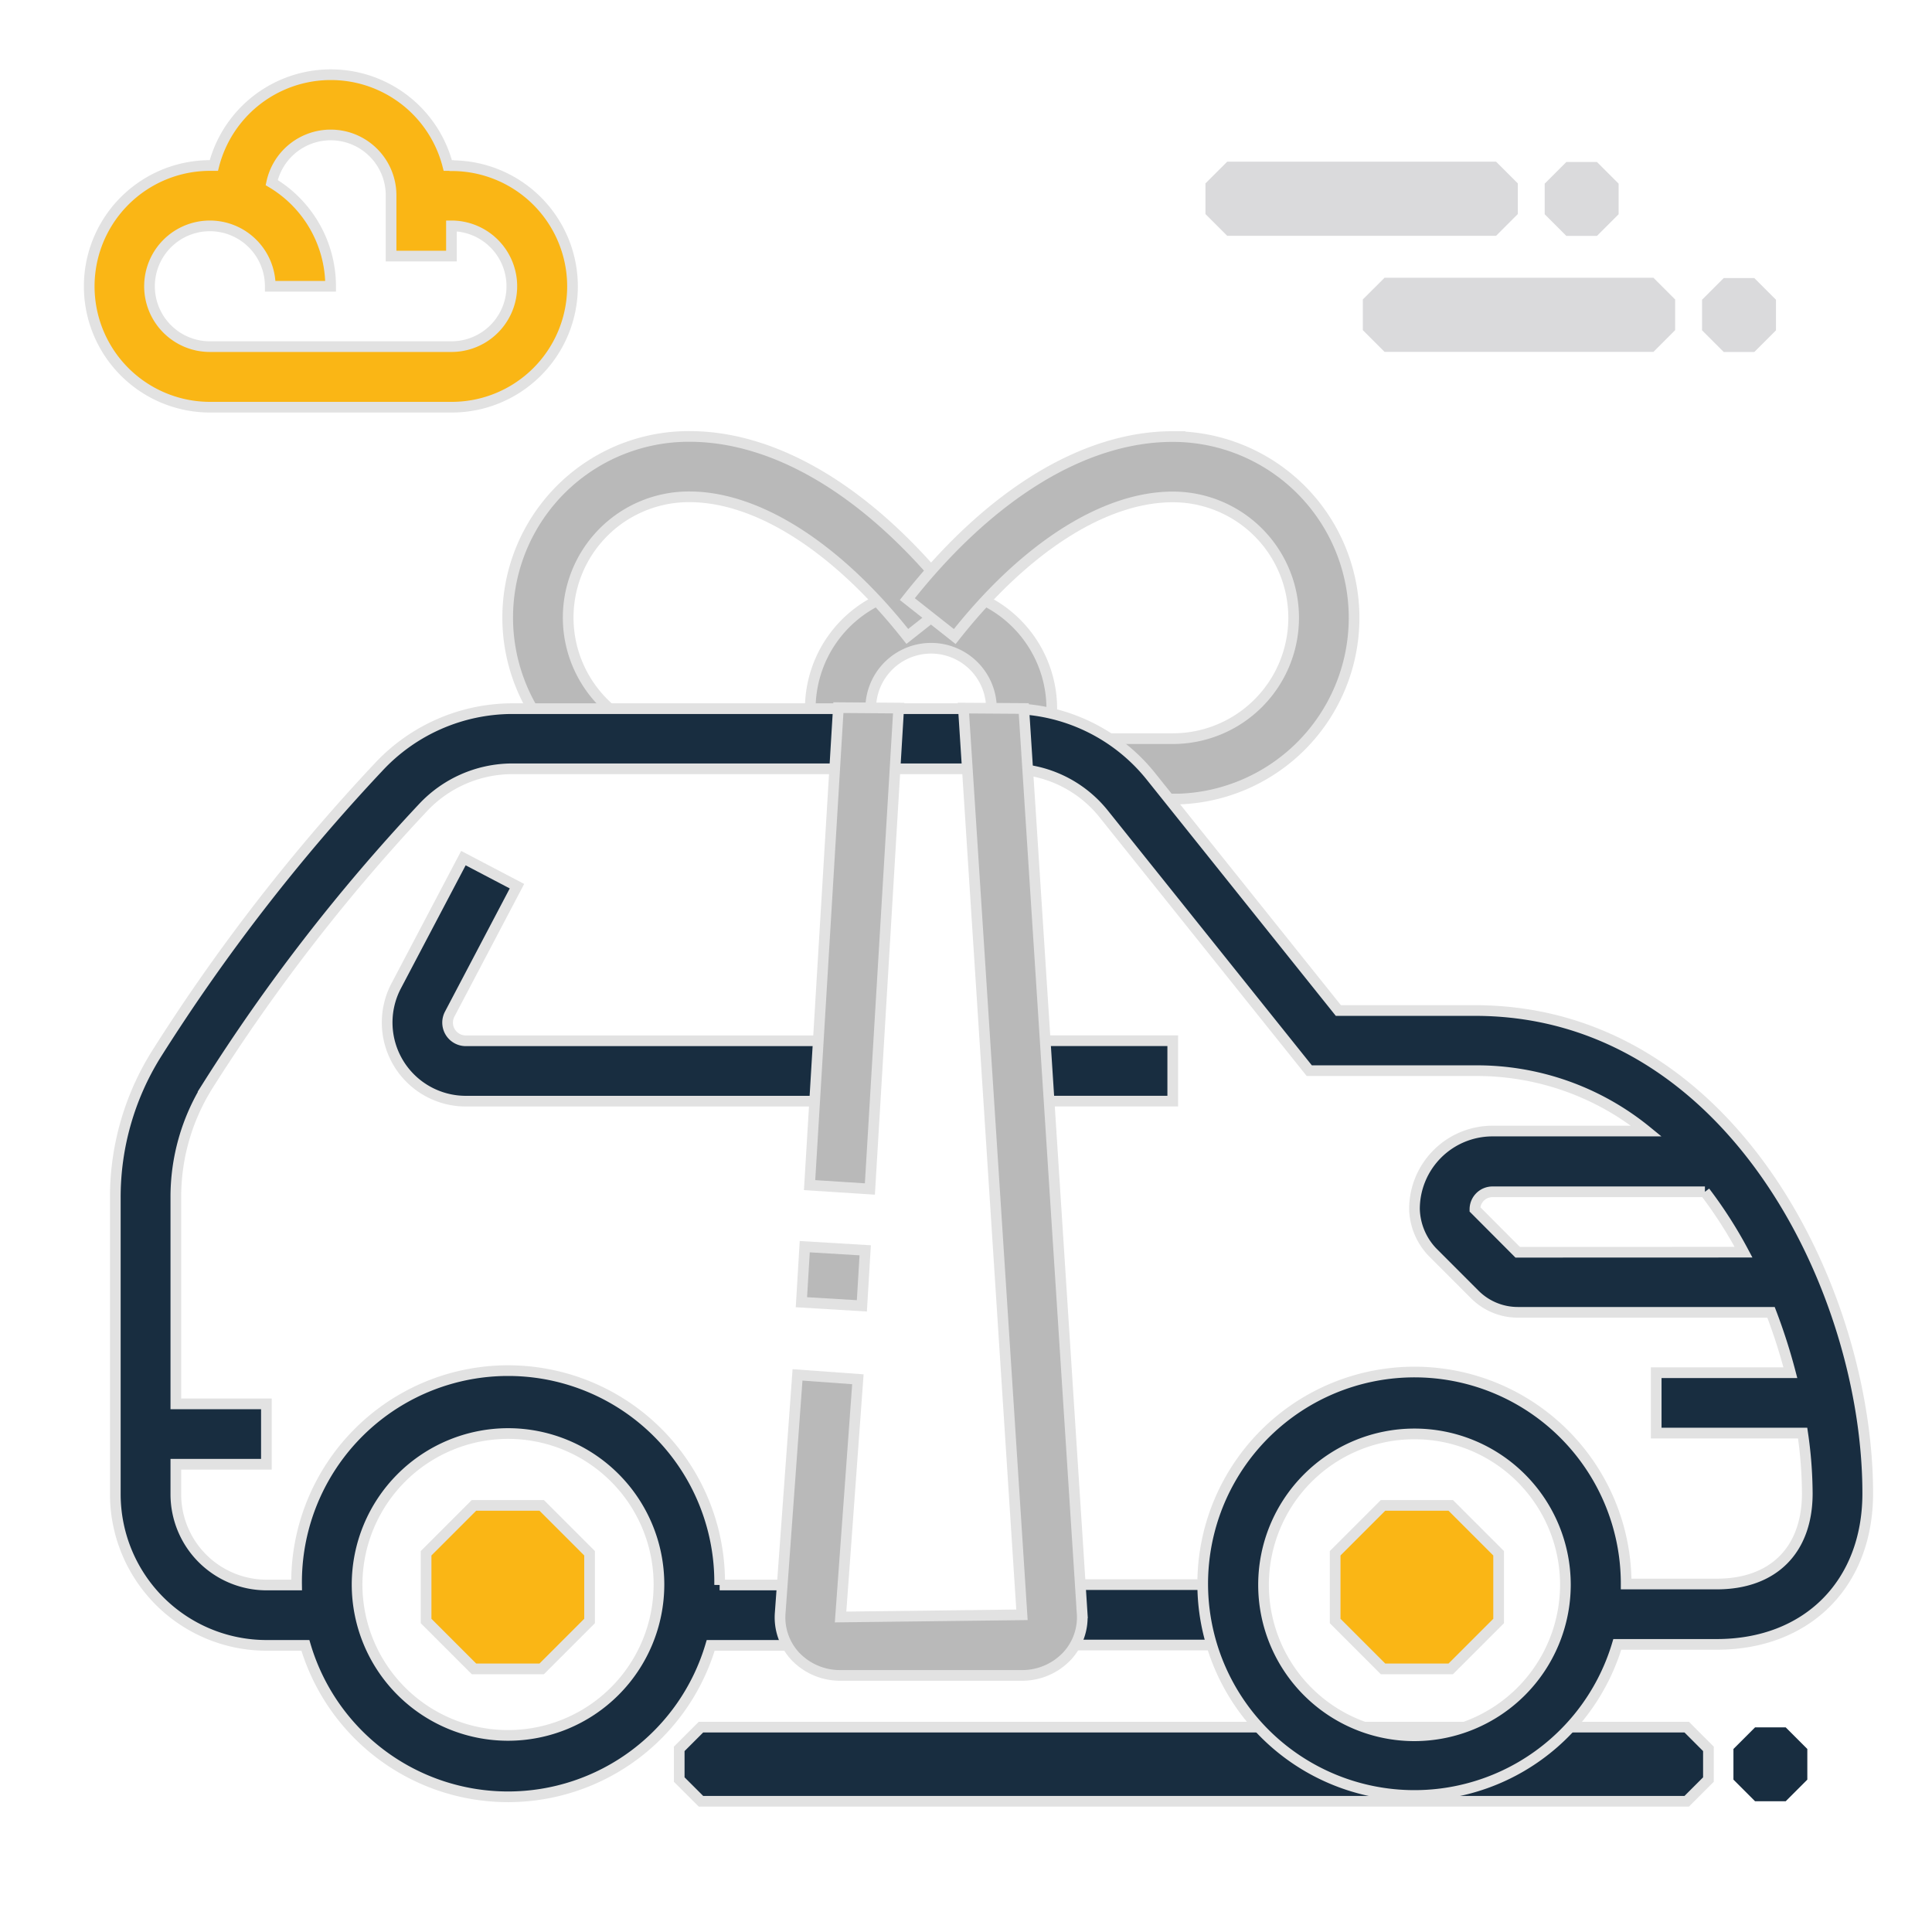
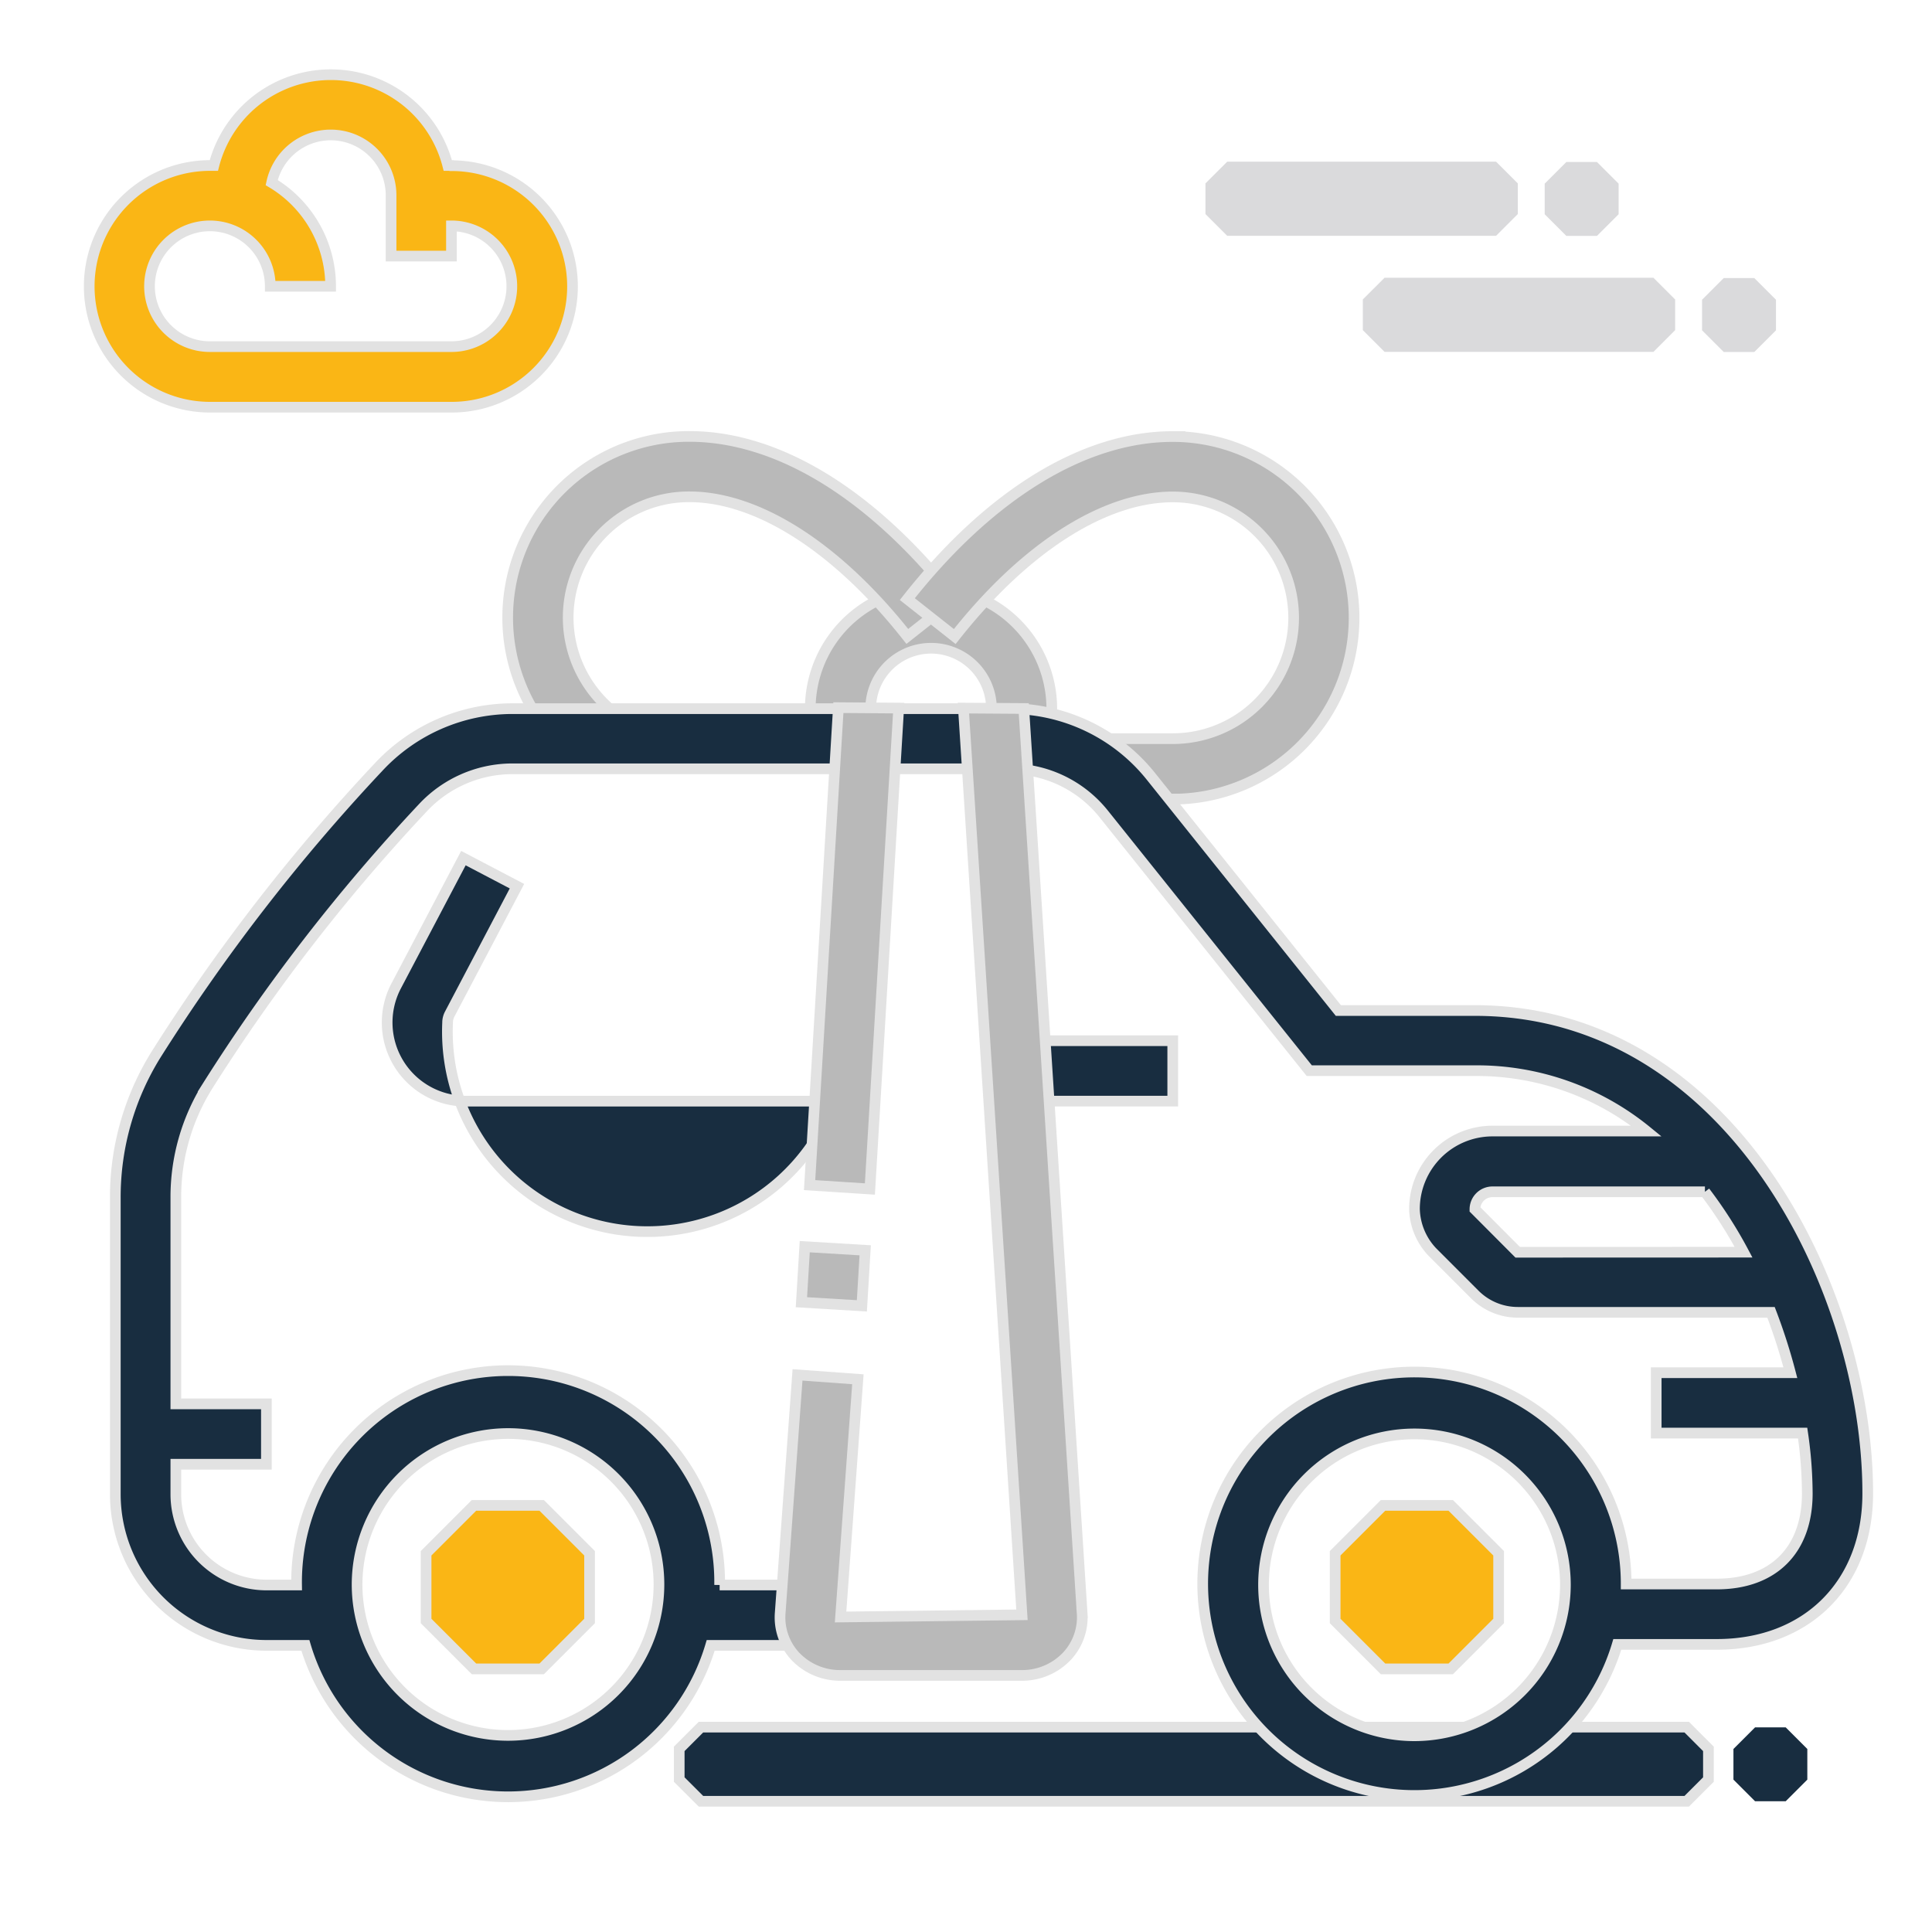
<svg xmlns="http://www.w3.org/2000/svg" viewBox="0 0 512 512">
  <g id="Main">
    <path d="M447,477.35H185.76L180,471.6v-8.13l5.76-5.76H447l5.75,5.76v8.13Z" fill="#182d40" stroke="#e2e2e2" stroke-miterlimit="10" stroke-width="2.83" />
    <path d="M119.67,43.86l-1,0a32,32,0,0,0-62,0l-1,0a32,32,0,1,0,0,64.05h64.05a32,32,0,1,0,0-64Zm0,48H55.62a16,16,0,1,1,16-16h16A32,32,0,0,0,72,48.39a16,16,0,0,1,31.64,3.47v16h16v-8a16,16,0,1,1,0,32Z" fill="#fab615" stroke="#e2e2e2" stroke-miterlimit="10" stroke-width="2.83" />
-     <rect x="278.77" y="419.94" width="48.71" height="16.01" fill="#182d40" stroke="#e2e2e2" stroke-miterlimit="10" stroke-width="2.83" />
    <rect x="213.56" y="331.86" width="14.72" height="16.02" transform="matrix(0.06, -1, 1, 0.06, -132.29, 538.75)" fill="#b9b9b9" stroke="#e2e2e2" stroke-miterlimit="10" stroke-width="2.83" />
    <path d="M276.91,198.48l-15.07-5.38a16,16,0,1,0-30.21-.06l-15.11,5.33a32,32,0,1,1,60.39.11Z" fill="#b9b9b9" stroke="#e2e2e2" stroke-miterlimit="10" stroke-width="2.83" />
    <path d="M153.81,202.11a48,48,0,0,1,28.87-86.45c23.47,0,48.46,15.3,70.34,43.08l-12.57,9.92c-18.52-23.51-39.58-37-57.77-37a32,32,0,0,0-19.24,57.65Z" fill="#b9b9b9" stroke="#e2e2e2" stroke-miterlimit="10" stroke-width="2.83" />
    <path d="M310.8,211.75H291.57v-16H310.8a32,32,0,0,0,0-64.06c-18.2,0-39.26,13.48-57.78,37l-12.57-9.92c21.89-27.78,46.87-43.08,70.35-43.08a48,48,0,0,1,0,96.09Z" fill="#b9b9b9" stroke="#e2e2e2" stroke-miterlimit="10" stroke-width="2.83" />
    <polygon points="415.1 62.52 423.21 62.52 428.95 56.78 428.95 48.67 423.21 42.93 415.1 42.93 409.36 48.67 409.36 56.78 415.1 62.52" fill="#dadadc" />
    <polygon points="143.55 398.94 125.61 398.94 112.92 411.63 112.92 429.58 125.61 442.27 143.55 442.27 156.24 429.58 156.24 411.63 143.55 398.94" fill="#fab615" stroke="#e2e2e2" stroke-miterlimit="10" stroke-width="2.83" />
    <polygon points="384.46 398.94 366.52 398.94 353.83 411.63 353.83 429.58 366.52 442.27 384.46 442.27 397.15 429.58 397.15 411.63 384.46 398.94" fill="#fab615" stroke="#e2e2e2" stroke-miterlimit="10" stroke-width="2.83" />
    <rect x="269.03" y="275.8" width="41.76" height="16.01" fill="#182d40" stroke="#e2e2e2" stroke-miterlimit="10" stroke-width="2.83" />
-     <path d="M118.62,271a4.82,4.82,0,0,1,.55-2.24L137,234.85l-14.19-7.44L105,261.26a20.85,20.85,0,0,0,18.42,30.56H224.48v-16H123.42A4.82,4.82,0,0,1,118.62,271Z" fill="#182d40" stroke="#e2e2e2" stroke-miterlimit="10" stroke-width="2.83" />
+     <path d="M118.62,271a4.82,4.82,0,0,1,.55-2.24L137,234.85l-14.19-7.44L105,261.26a20.85,20.85,0,0,0,18.42,30.56H224.48v-16A4.82,4.82,0,0,1,118.62,271Z" fill="#182d40" stroke="#e2e2e2" stroke-miterlimit="10" stroke-width="2.83" />
    <path d="M390.87,267.8H354.68l-49.63-62a47.82,47.82,0,0,0-37.52-18H135.69a48.54,48.54,0,0,0-35.38,15.5,504.18,504.18,0,0,0-59,76.24,71.55,71.55,0,0,0-10.75,38v78.5a40.08,40.08,0,0,0,40,40H80.93a56,56,0,0,0,107.41,0h26.37v-16h-24a56.06,56.06,0,1,0-112.11,0h-8a24.06,24.06,0,0,1-24-24v-8h24v-16h-24V317.41a55.58,55.58,0,0,1,8.33-29.48A489.27,489.27,0,0,1,112,214.14a32.5,32.5,0,0,1,23.67-10.4H267.53a31.84,31.84,0,0,1,25,12l54.44,68h43.89a71.11,71.11,0,0,1,45.46,16H395.51a20.68,20.68,0,0,0-20.66,20.66,17.18,17.18,0,0,0,4.68,11.34l11.34,11.35a16.13,16.13,0,0,0,11.33,4.69h67.14a152.87,152.87,0,0,1,5.13,16H438.91v16h38.81a112.77,112.77,0,0,1,1.23,16c0,15-9,24-24,24h-24a56.11,56.11,0,1,0-2.35,16h26.37c23.94,0,40-16.09,40-40C495,342.2,458.79,267.8,390.87,267.8ZM134.63,379.9a40,40,0,1,1-40,40A40.08,40.08,0,0,1,134.63,379.9ZM374.85,460a40,40,0,1,1,40-40A40.08,40.08,0,0,1,374.85,460ZM402.2,331.86l-11.33-11.37a4.65,4.65,0,0,1,4.64-4.65h56.31a117,117,0,0,1,10.24,16Z" fill="#182d40" stroke="#e2e2e2" stroke-miterlimit="10" stroke-width="2.83" />
    <path d="M270.76,444h-48a16.36,16.36,0,0,1-12-5.07,15.11,15.11,0,0,1-4-11.5l4.59-63.07,16,1.16-4.59,63,48.07-.58L255.31,187.65l16,.11,15.46,239.65a15.1,15.1,0,0,1-4,11.48A16.34,16.34,0,0,1,270.76,444Z" fill="#b9b9b9" stroke="#e2e2e2" stroke-miterlimit="10" stroke-width="2.83" />
    <polygon points="230.53 315.1 214.55 314.07 222.18 187.53 238.16 187.65 230.53 315.1" fill="#b9b9b9" stroke="#e2e2e2" stroke-miterlimit="10" stroke-width="2.83" />
    <path d="M396.48,62.49H325.22l-5.76-5.76V48.6l5.76-5.75h71.26l5.75,5.75v8.13Z" fill="#dadadc" />
    <polygon points="456.8 93.28 464.91 93.28 470.65 87.54 470.65 79.43 464.91 73.69 456.8 73.69 451.06 79.43 451.06 87.54 456.8 93.28" fill="#dadadc" />
    <polygon points="465.11 477.35 473.23 477.35 478.96 471.62 478.96 463.5 473.23 457.77 465.11 457.77 459.38 463.5 459.38 471.62 465.11 477.35" fill="#182d40" />
    <path d="M438.18,93.25H366.92l-5.76-5.76V79.36l5.76-5.75h71.26l5.75,5.75v8.13Z" fill="#dadadc" />
  </g>
</svg>